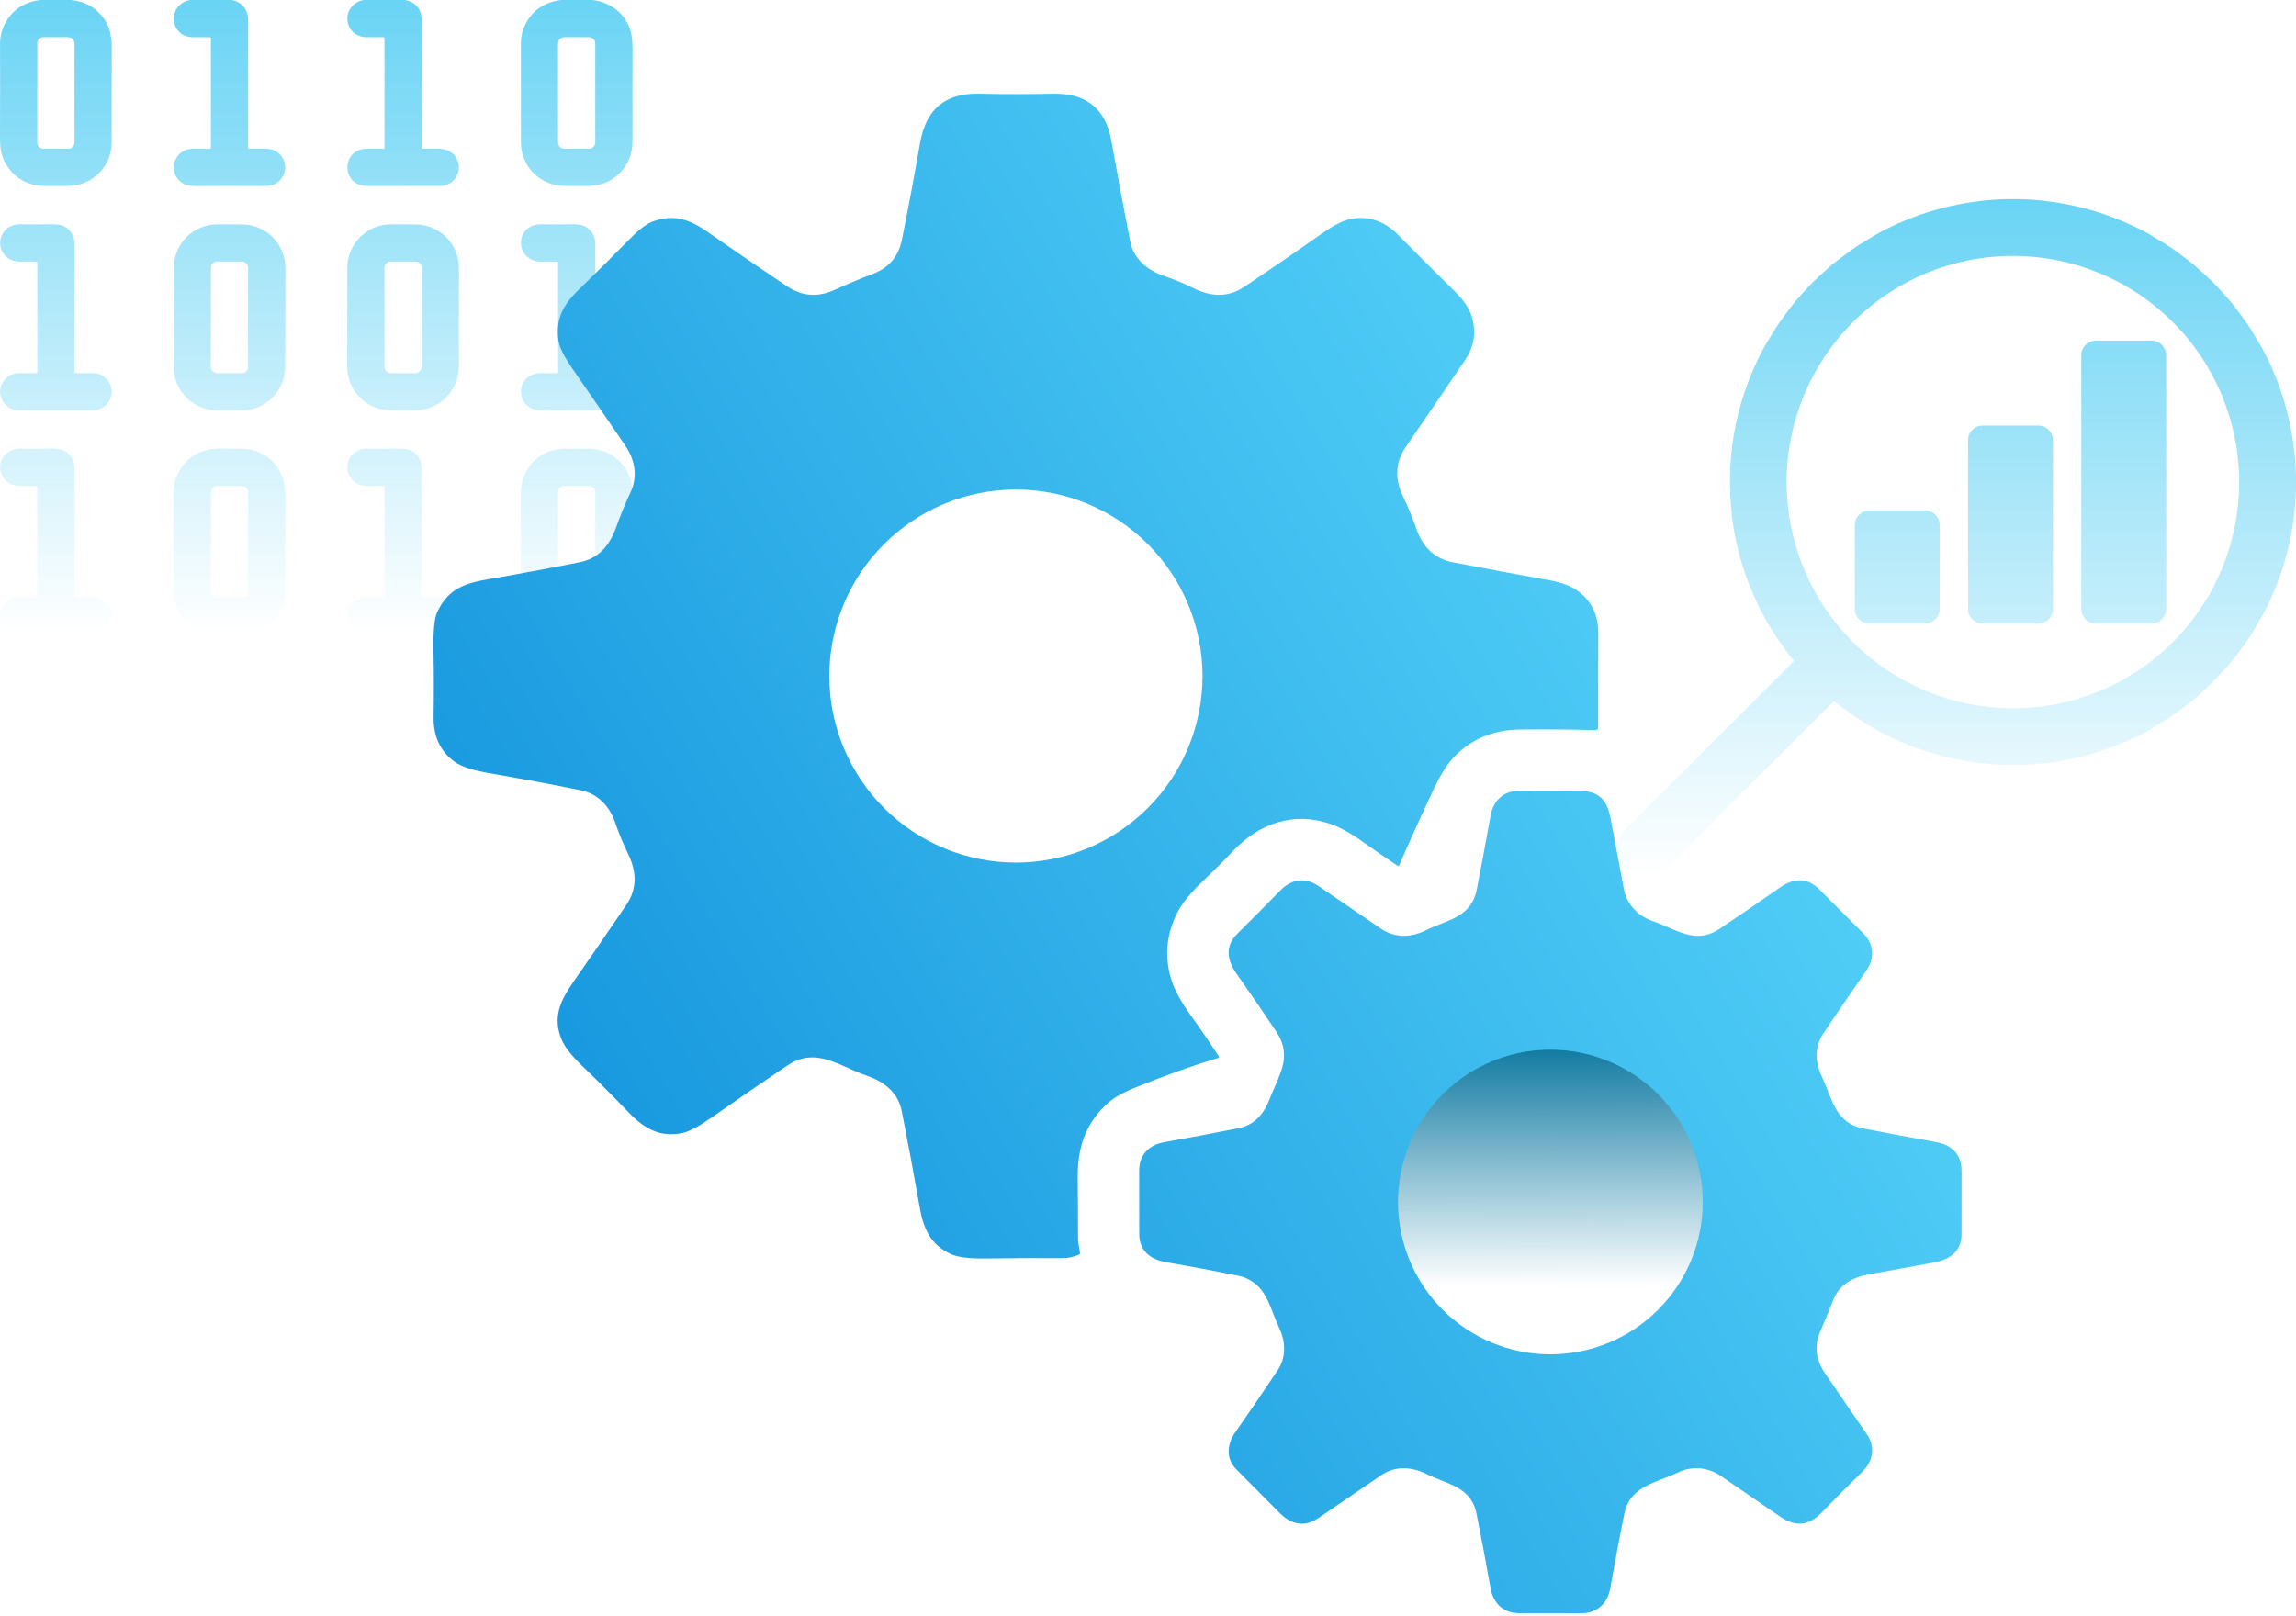
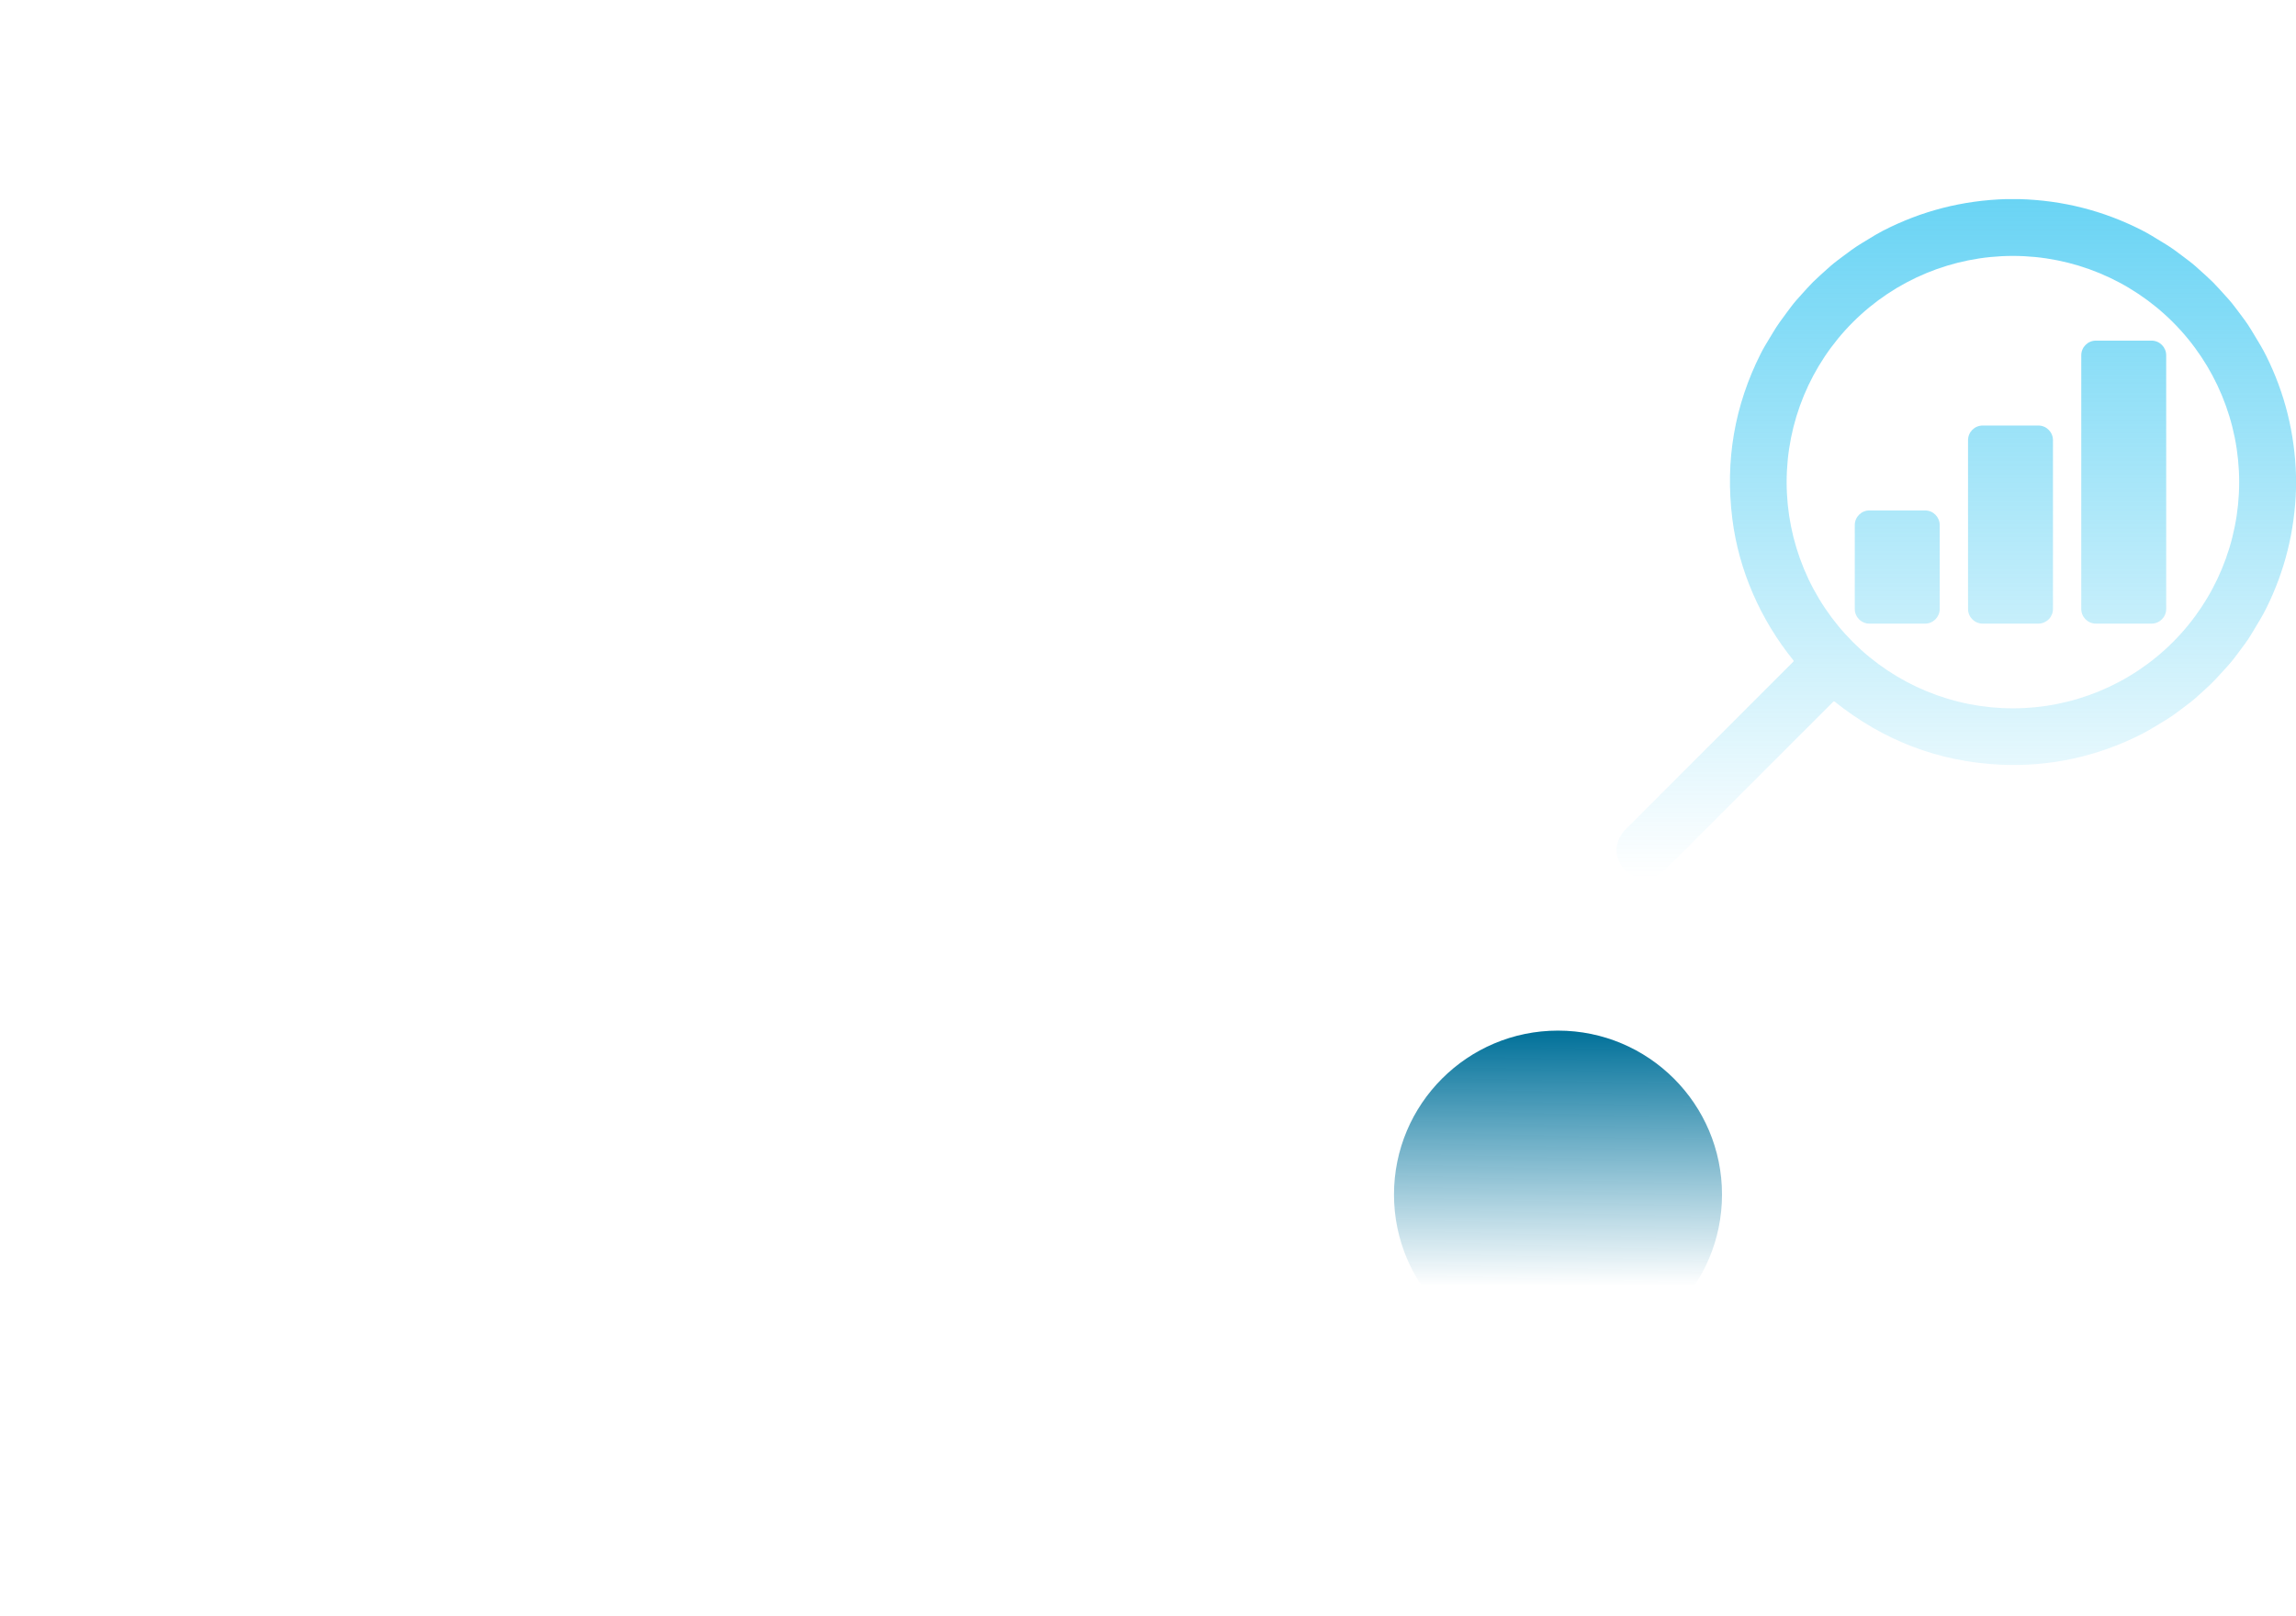
<svg xmlns="http://www.w3.org/2000/svg" width="196" height="138" viewBox="0 0 196 138" fill="none">
  <path d="M147 102C147 109.732 140.732 116 133 116C125.268 116 119 109.732 119 102C119 94.268 125.268 88 133 88C140.732 88 147 94.268 147 102Z" fill="url(#paint0_linear_361_3618)" />
-   <path fill-rule="evenodd" clip-rule="evenodd" d="M6.093 0H3.454C2.101 0.158 1.107 0.799 0.471 1.922C0.167 2.46 0.003 3.096 0.005 3.718C0.012 6.329 0.011 8.995 5.99144e-05 11.719C-0.002 12.352 0.052 12.851 0.162 13.215C0.644 14.813 2.081 15.883 3.766 15.876C4.331 15.874 4.912 15.876 5.511 15.883C6.328 15.892 7.133 15.749 7.797 15.307C8.953 14.536 9.531 13.455 9.531 12.062C9.532 9.289 9.535 6.668 9.54 4.202C9.542 3.15 9.416 2.338 8.837 1.543C8.174 0.634 7.259 0.119 6.093 0ZM6.202 3.332C6.302 3.432 6.358 3.568 6.358 3.71V12.167C6.358 12.309 6.302 12.445 6.202 12.545C6.102 12.646 5.966 12.702 5.824 12.702H3.717C3.576 12.702 3.44 12.646 3.339 12.545C3.239 12.445 3.183 12.309 3.183 12.167V3.71C3.183 3.568 3.239 3.432 3.339 3.332C3.44 3.232 3.576 3.175 3.717 3.175H5.824C5.966 3.175 6.102 3.232 6.202 3.332ZM19.783 0H16.217C14.24 0.384 14.453 3.141 16.445 3.172C16.908 3.179 17.392 3.18 17.896 3.173C17.91 3.173 17.923 3.176 17.936 3.181C17.949 3.186 17.961 3.193 17.971 3.203C17.98 3.213 17.988 3.224 17.994 3.237C17.999 3.25 18.002 3.263 18.002 3.277V12.644C18.002 12.688 17.98 12.71 17.935 12.708C17.433 12.695 16.942 12.693 16.46 12.702C14.726 12.732 14.19 14.966 15.76 15.734C15.979 15.842 16.343 15.893 16.854 15.888C18.737 15.868 20.636 15.868 22.552 15.887C23.182 15.893 23.728 15.697 24.074 15.173C24.624 14.339 24.322 13.299 23.435 12.853C23.2 12.735 22.868 12.683 22.44 12.697C22.046 12.709 21.645 12.709 21.238 12.697C21.222 12.696 21.208 12.69 21.197 12.679C21.186 12.668 21.18 12.653 21.18 12.637C21.175 9.071 21.175 5.439 21.181 1.74C21.183 0.835 20.709 0.194 19.783 0ZM31.036 0H34.602C35.211 0.128 35.624 0.436 35.843 0.925C35.951 1.168 36.005 1.497 36.003 1.913C35.993 5.424 35.992 8.999 35.999 12.638C35.999 12.653 36.005 12.667 36.015 12.678C36.025 12.689 36.039 12.695 36.054 12.695C36.429 12.709 36.837 12.709 37.28 12.694C38.178 12.667 38.906 13.041 39.125 13.937C39.306 14.677 38.892 15.474 38.181 15.757C37.983 15.835 37.817 15.874 37.682 15.874C35.729 15.876 33.613 15.878 31.334 15.878C29.118 15.879 29.1 12.732 31.285 12.702C31.798 12.695 32.288 12.697 32.755 12.707C32.799 12.709 32.821 12.687 32.821 12.644V3.277C32.821 3.263 32.818 3.25 32.812 3.237C32.807 3.224 32.799 3.212 32.789 3.203C32.78 3.193 32.768 3.185 32.755 3.18C32.742 3.175 32.728 3.172 32.715 3.172C32.21 3.18 31.727 3.18 31.267 3.172C29.269 3.138 29.058 0.385 31.036 0ZM50.549 0H47.91C46.385 0.188 45.327 0.959 44.738 2.315C44.558 2.728 44.466 3.232 44.465 3.685C44.462 6.561 44.462 9.376 44.466 12.129C44.468 13.977 45.742 15.501 47.549 15.817C48.001 15.896 48.486 15.889 48.973 15.881C49.22 15.878 49.468 15.874 49.713 15.882C50.878 15.916 51.85 15.72 52.698 14.976C53.569 14.212 54.001 13.22 53.995 12C53.984 9.496 53.986 6.93 54 4.302C54.003 3.609 53.948 3.062 53.835 2.66C53.41 1.162 52.098 0.16 50.549 0ZM50.658 3.332C50.758 3.433 50.815 3.569 50.815 3.711V12.166C50.815 12.308 50.758 12.444 50.658 12.545C50.557 12.645 50.421 12.702 50.279 12.702H48.175C48.033 12.702 47.897 12.645 47.796 12.545C47.696 12.444 47.639 12.308 47.639 12.166V3.711C47.639 3.569 47.696 3.433 47.796 3.332C47.897 3.232 48.033 3.175 48.175 3.175H50.279C50.421 3.175 50.557 3.232 50.658 3.332ZM8.126 54.195H1.404C0.641 54.041 0.184 53.61 0.031 52.9C-0.125 52.179 0.329 51.388 1.043 51.125C1.284 51.036 1.598 50.998 1.986 51.012C2.381 51.025 2.763 51.026 3.131 51.016C3.166 51.014 3.183 50.996 3.183 50.962V41.592C3.183 41.568 3.174 41.545 3.157 41.528C3.14 41.51 3.117 41.5 3.093 41.499C2.732 41.485 2.351 41.485 1.949 41.499C1.57 41.513 1.257 41.471 1.008 41.372C-0.017 40.966 -0.322 39.659 0.427 38.838C0.79 38.44 1.268 38.296 1.805 38.309C2.561 38.327 3.341 38.327 4.146 38.308C4.735 38.294 5.151 38.341 5.396 38.451C6.062 38.748 6.362 39.334 6.362 40.041C6.359 43.484 6.358 47.123 6.357 50.957C6.357 50.971 6.363 50.985 6.373 50.996C6.383 51.006 6.396 51.012 6.41 51.013C6.776 51.026 7.161 51.026 7.567 51.014C8.017 50.999 8.36 51.048 8.594 51.161C10.086 51.882 9.701 53.919 8.126 54.195ZM18.281 54.194H20.887C22.393 54.018 23.445 53.272 24.043 51.955C24.267 51.458 24.355 50.923 24.354 50.389C24.347 47.722 24.349 45.089 24.36 42.49C24.364 41.453 24.233 40.665 23.651 39.866C22.911 38.848 21.891 38.334 20.593 38.325C20.021 38.32 19.472 38.315 18.947 38.308C18.446 38.301 18.007 38.343 17.631 38.434C16.378 38.734 15.379 39.708 14.995 40.922C14.88 41.283 14.823 41.755 14.823 42.337C14.825 45.195 14.827 47.907 14.828 50.474C14.828 52.468 16.316 53.989 18.281 54.194ZM21.02 41.65C21.121 41.75 21.177 41.886 21.177 42.028V50.483C21.177 50.626 21.121 50.762 21.02 50.862C20.92 50.963 20.784 51.019 20.642 51.019H18.537C18.395 51.019 18.259 50.963 18.159 50.862C18.058 50.762 18.002 50.626 18.002 50.483V42.028C18.002 41.886 18.058 41.75 18.159 41.65C18.259 41.549 18.395 41.493 18.537 41.493H20.642C20.784 41.493 20.92 41.549 21.02 41.65ZM37.764 54.195H31.04C30.38 54.068 29.952 53.733 29.756 53.19C29.452 52.354 29.839 51.425 30.683 51.123C30.928 51.036 31.235 50.999 31.606 51.012C32.012 51.026 32.4 51.027 32.771 51.015C32.804 51.014 32.821 50.996 32.821 50.963V41.602C32.821 41.535 32.787 41.5 32.72 41.498C32.364 41.485 32.004 41.485 31.642 41.498C31.213 41.513 30.874 41.468 30.625 41.365C29.332 40.823 29.329 39.023 30.599 38.457C30.83 38.354 31.087 38.305 31.369 38.31C32.206 38.325 33.04 38.325 33.87 38.308C34.42 38.297 34.807 38.342 35.032 38.445C35.444 38.636 35.729 38.933 35.886 39.336C35.962 39.532 36 39.813 36 40.179C35.999 43.834 35.996 47.425 35.991 50.953C35.991 50.969 35.997 50.984 36.007 50.995C36.018 51.006 36.032 51.012 36.048 51.013C36.442 51.027 36.825 51.027 37.196 51.014C37.654 50.998 38.004 51.048 38.244 51.165C39.725 51.889 39.331 53.92 37.764 54.195ZM47.919 54.194H50.525C52.031 54.018 53.082 53.272 53.679 51.956C53.904 51.462 53.993 50.926 53.991 50.397C53.985 47.721 53.986 45.087 53.996 42.496C54 41.468 53.875 40.663 53.3 39.88C52.559 38.872 51.566 38.353 50.322 38.325C49.576 38.307 48.831 38.307 48.087 38.325C46.462 38.363 45.094 39.422 44.618 40.97C44.506 41.337 44.452 41.858 44.455 42.535C44.469 45.232 44.471 47.865 44.462 50.436C44.455 52.448 45.932 53.987 47.919 54.194ZM50.658 41.65C50.758 41.75 50.815 41.886 50.815 42.028V50.483C50.815 50.626 50.758 50.762 50.658 50.862C50.557 50.963 50.421 51.019 50.279 51.019H48.175C48.033 51.019 47.897 50.963 47.796 50.862C47.696 50.762 47.639 50.626 47.639 50.483V42.028C47.639 41.886 47.696 41.75 47.796 41.65C47.897 41.549 48.033 41.493 48.175 41.493H50.279C50.421 41.493 50.557 41.549 50.658 41.65ZM3.183 31.783V22.442C3.183 22.416 3.173 22.39 3.154 22.371C3.136 22.352 3.111 22.341 3.085 22.34C2.725 22.326 2.369 22.326 2.014 22.339C1.342 22.365 0.793 22.264 0.365 21.74C-0.302 20.923 0.012 19.687 0.986 19.286C1.216 19.19 1.493 19.146 1.814 19.152C2.584 19.168 3.363 19.167 4.149 19.15C4.758 19.137 5.174 19.183 5.399 19.289C5.993 19.567 6.358 20.119 6.358 20.769V31.804C6.358 31.817 6.363 31.829 6.372 31.838C6.381 31.847 6.393 31.852 6.406 31.853C6.772 31.867 7.165 31.868 7.585 31.855C8.008 31.842 8.333 31.885 8.559 31.984C9.405 32.356 9.778 33.331 9.354 34.165C9.059 34.747 8.493 35.041 7.85 35.04C5.568 35.035 3.506 35.034 1.663 35.038C1.103 35.039 0.657 34.823 0.325 34.388C-0.296 33.573 0.043 32.358 0.998 31.984C1.244 31.888 1.523 31.844 1.836 31.854C2.279 31.867 2.706 31.867 3.116 31.853C3.134 31.852 3.151 31.845 3.164 31.832C3.176 31.819 3.183 31.801 3.183 31.783ZM24.062 32.749C24.25 32.299 24.347 31.816 24.348 31.329L24.362 22.882C24.363 22.395 24.268 21.912 24.082 21.461C23.896 21.011 23.624 20.601 23.28 20.256C22.936 19.91 22.527 19.636 22.077 19.449C21.627 19.261 21.144 19.165 20.657 19.164L18.55 19.16C18.063 19.159 17.58 19.254 17.129 19.44C16.678 19.626 16.269 19.898 15.924 20.243C15.578 20.587 15.304 20.995 15.117 21.445C14.929 21.896 14.832 22.378 14.832 22.866L14.817 31.312C14.816 31.8 14.911 32.283 15.097 32.733C15.283 33.184 15.556 33.594 15.9 33.939C16.244 34.284 16.652 34.559 17.102 34.746C17.552 34.933 18.035 35.03 18.523 35.031L20.629 35.035C21.116 35.035 21.599 34.94 22.05 34.755C22.501 34.569 22.91 34.296 23.256 33.952C23.601 33.608 23.875 33.199 24.062 32.749ZM21.02 22.491C21.121 22.591 21.177 22.728 21.177 22.87V31.325C21.177 31.467 21.121 31.603 21.02 31.704C20.92 31.804 20.784 31.86 20.642 31.86H18.537C18.395 31.86 18.259 31.804 18.159 31.704C18.058 31.603 18.002 31.467 18.002 31.325V22.87C18.002 22.728 18.058 22.591 18.159 22.491C18.259 22.39 18.395 22.334 18.537 22.334H20.642C20.784 22.334 20.92 22.39 21.02 22.491ZM39.166 31.329C39.165 31.816 39.069 32.299 38.881 32.749C38.694 33.199 38.42 33.608 38.075 33.952C37.729 34.296 37.319 34.569 36.869 34.755C36.418 34.94 35.935 35.035 35.448 35.035L33.341 35.031C32.854 35.03 32.371 34.933 31.921 34.746C31.471 34.559 31.062 34.284 30.718 33.939C30.374 33.594 30.102 33.184 29.916 32.733C29.73 32.283 29.635 31.8 29.636 31.312L29.65 22.866C29.651 22.378 29.748 21.896 29.936 21.445C30.123 20.995 30.397 20.587 30.742 20.243C31.088 19.898 31.497 19.626 31.948 19.44C32.399 19.254 32.882 19.159 33.369 19.16L35.475 19.164C35.963 19.165 36.445 19.261 36.895 19.449C37.346 19.636 37.754 19.91 38.098 20.256C38.443 20.601 38.715 21.011 38.901 21.461C39.087 21.912 39.182 22.395 39.181 22.882L39.166 31.329ZM35.996 22.87C35.996 22.728 35.94 22.591 35.839 22.491C35.739 22.39 35.602 22.334 35.461 22.334H33.356C33.214 22.334 33.078 22.39 32.977 22.491C32.877 22.591 32.821 22.728 32.821 22.87V31.325C32.821 31.467 32.877 31.603 32.977 31.704C33.078 31.804 33.214 31.86 33.356 31.86H35.461C35.602 31.86 35.739 31.804 35.839 31.704C35.94 31.603 35.996 31.467 35.996 31.325V22.87ZM50.865 31.855C50.833 31.854 50.817 31.837 50.817 31.806C50.812 28.209 50.812 24.543 50.818 20.808C50.819 20.143 50.473 19.578 49.862 19.294C49.631 19.186 49.217 19.139 48.622 19.151C47.824 19.167 47.033 19.167 46.249 19.151C45.944 19.145 45.674 19.19 45.44 19.287C44.1 19.845 44.184 21.683 45.465 22.212C45.707 22.312 46.022 22.355 46.41 22.34C46.817 22.326 47.194 22.326 47.54 22.339C47.567 22.34 47.592 22.352 47.611 22.371C47.629 22.39 47.639 22.416 47.639 22.443V31.761C47.639 31.785 47.63 31.808 47.614 31.825C47.597 31.842 47.574 31.852 47.55 31.853C47.174 31.868 46.772 31.868 46.344 31.853C45.977 31.84 45.663 31.892 45.402 32.009C44.151 32.569 44.163 34.333 45.413 34.897C45.639 34.999 45.923 35.048 46.264 35.045C48.177 35.029 50.176 35.029 52.261 35.043C52.545 35.045 52.8 34.998 53.025 34.903C54.323 34.348 54.286 32.536 53.016 31.984C52.79 31.886 52.474 31.843 52.067 31.855C51.678 31.866 51.277 31.866 50.865 31.855Z" fill="url(#paint1_linear_361_3618)" />
-   <path fill-rule="evenodd" clip-rule="evenodd" d="M171.267 17H172.376C176.074 17.104 179.556 17.987 182.822 19.648C183.376 19.93 183.909 20.259 184.443 20.588C184.596 20.682 184.749 20.776 184.903 20.87C185.424 21.186 185.907 21.553 186.392 21.922C186.541 22.035 186.69 22.149 186.84 22.261C187.24 22.559 187.611 22.898 187.983 23.238L187.983 23.238L187.983 23.238C188.111 23.356 188.24 23.473 188.371 23.59C188.741 23.92 189.091 24.269 189.419 24.639C189.539 24.773 189.661 24.906 189.782 25.038L189.782 25.038C190.122 25.41 190.46 25.78 190.756 26.178C190.865 26.324 190.975 26.469 191.086 26.614L191.086 26.614L191.086 26.614C191.457 27.103 191.831 27.594 192.148 28.123C192.237 28.271 192.327 28.418 192.417 28.566C192.784 29.169 193.152 29.771 193.46 30.392C195.049 33.593 195.896 36.998 196 40.609V41.713C195.897 45.337 195.047 48.753 193.45 51.962C193.158 52.548 192.824 53.097 192.489 53.65L192.489 53.65L192.489 53.65L192.489 53.651C192.385 53.822 192.28 53.994 192.177 54.168C191.999 54.467 191.812 54.745 191.618 55.004C191.503 55.157 191.389 55.312 191.274 55.468C190.923 55.946 190.569 56.428 190.173 56.862C190.074 56.971 189.975 57.081 189.876 57.19L189.876 57.191C189.39 57.729 188.899 58.274 188.359 58.755C188.102 58.984 187.852 59.212 187.608 59.439C187.196 59.82 186.741 60.159 186.291 60.494L186.291 60.494C186.148 60.6 186.005 60.706 185.865 60.813C185.552 61.05 185.219 61.276 184.867 61.489C184.707 61.585 184.547 61.683 184.388 61.78L184.388 61.78L184.388 61.78C183.875 62.093 183.364 62.406 182.83 62.678C179.075 64.595 174.93 65.502 170.714 65.292C165.478 65.031 160.776 63.235 156.61 59.905C156.572 59.876 156.537 59.878 156.503 59.911C151.763 64.652 147.014 69.401 142.256 74.158C141.765 74.649 141.208 74.93 140.584 75H140.27C138.949 74.812 138.193 74.059 138 72.742V72.433C138.064 71.804 138.335 71.25 138.813 70.772C143.579 66.005 148.34 61.244 153.096 56.49C153.109 56.477 153.116 56.46 153.117 56.441C153.118 56.423 153.112 56.405 153.1 56.391C150.29 52.912 148.433 48.719 147.88 44.286C147.26 39.319 148.072 34.616 150.315 30.177C150.539 29.734 150.797 29.309 151.056 28.883L151.057 28.883L151.057 28.883C151.161 28.712 151.265 28.54 151.367 28.368C151.724 27.764 152.133 27.217 152.545 26.665C152.648 26.527 152.752 26.389 152.855 26.249C153.169 25.821 153.521 25.435 153.874 25.048C153.996 24.915 154.117 24.781 154.238 24.645C154.572 24.27 154.929 23.913 155.309 23.574C155.445 23.454 155.579 23.331 155.713 23.209C156.075 22.879 156.438 22.55 156.823 22.262C156.948 22.168 157.073 22.074 157.198 21.98C157.776 21.543 158.349 21.11 158.965 20.745C159.143 20.64 159.321 20.53 159.499 20.421L159.499 20.421L159.499 20.421L159.499 20.421C159.898 20.176 160.3 19.929 160.715 19.715C164.011 18.015 167.528 17.11 171.267 17ZM158.176 27.509C154.553 31.132 152.518 36.045 152.518 41.167C152.518 43.704 153.018 46.216 153.988 48.559C154.959 50.903 156.382 53.032 158.176 54.826C159.969 56.619 162.098 58.042 164.442 59.013C166.785 59.983 169.297 60.483 171.834 60.483C176.957 60.483 181.87 58.448 185.492 54.826C189.114 51.203 191.149 46.29 191.149 41.167C191.149 36.045 189.114 31.132 185.492 27.509C181.87 23.887 176.957 21.852 171.834 21.852C166.711 21.852 161.798 23.887 158.176 27.509ZM178.922 29.084H183.666C184.358 29.084 184.919 29.645 184.919 30.337V51.996C184.919 52.688 184.358 53.249 183.666 53.249H178.922C178.23 53.249 177.669 52.688 177.669 51.996V30.337C177.669 29.645 178.23 29.084 178.922 29.084ZM174.001 36.334H169.255C168.563 36.334 168.003 36.894 168.003 37.586V51.997C168.003 52.688 168.563 53.249 169.255 53.249H174.001C174.693 53.249 175.253 52.688 175.253 51.997V37.586C175.253 36.894 174.693 36.334 174.001 36.334ZM159.586 43.584H164.335C165.025 43.584 165.585 44.144 165.585 44.834V51.998C165.585 52.689 165.025 53.249 164.335 53.249H159.586C158.895 53.249 158.335 52.689 158.335 51.998V44.834C158.335 44.144 158.895 43.584 159.586 43.584Z" fill="url(#paint2_linear_361_3618)" />
-   <path fill-rule="evenodd" clip-rule="evenodd" d="M49.531 67.465C51.05 67.772 52.039 68.835 52.521 70.256C52.805 71.097 53.171 71.982 53.618 72.911C54.369 74.471 54.398 75.898 53.463 77.275C51.987 79.452 50.475 81.648 48.929 83.865C47.832 85.438 47.164 86.868 47.934 88.747C48.187 89.365 48.758 90.103 49.646 90.96C51.079 92.342 52.417 93.681 53.66 94.978C54.956 96.334 56.335 97.156 58.262 96.74C58.84 96.615 59.666 96.176 60.741 95.423C62.9 93.914 65.066 92.427 67.239 90.962C69.097 89.711 70.741 90.448 72.426 91.205C72.926 91.429 73.43 91.655 73.944 91.831C75.554 92.384 76.675 93.324 76.986 94.902C77.522 97.623 78.034 100.368 78.52 103.136C78.843 104.961 79.458 106.283 81.152 107.076C81.742 107.352 82.766 107.479 84.225 107.456C86.44 107.423 88.591 107.414 90.679 107.43C91.148 107.433 91.618 107.335 92.09 107.136C92.179 107.1 92.214 107.033 92.194 106.937C92.103 106.492 92.024 106.045 92.024 105.592C92.029 103.984 92.021 102.368 91.998 100.743C91.961 98.149 92.558 96.141 94.349 94.392C94.915 93.84 95.719 93.352 96.763 92.926C99.376 91.861 101.774 91.002 103.957 90.35C104.06 90.32 104.083 90.26 104.025 90.169C103.256 88.986 102.464 87.829 101.651 86.7C100.83 85.557 100.286 84.566 100.017 83.729C99.392 81.767 99.543 79.854 100.47 77.99C100.875 77.175 101.596 76.274 102.632 75.288C103.573 74.393 104.455 73.513 105.277 72.649C107.497 70.309 110.4 69.285 113.544 70.34C114.344 70.607 115.325 71.155 116.487 71.984C117.374 72.618 118.303 73.258 119.275 73.906C119.359 73.962 119.42 73.943 119.459 73.851C120.34 71.819 121.329 69.639 122.425 67.311C123.018 66.053 123.633 65.11 124.271 64.484C125.737 63.045 127.554 62.315 129.721 62.292C132.018 62.268 134.168 62.285 136.169 62.345C136.339 62.35 136.423 62.267 136.423 62.096C136.427 59.288 136.431 56.602 136.436 54.038C136.44 52.495 135.847 51.294 134.659 50.435C134.093 50.027 133.298 49.73 132.274 49.545C129.574 49.062 126.82 48.549 124.011 48.008C122.461 47.71 121.448 46.691 120.946 45.238C120.621 44.301 120.222 43.336 119.749 42.343C119.066 40.916 119.103 39.474 119.998 38.172C121.785 35.577 123.477 33.099 125.074 30.737C125.882 29.541 126.053 28.253 125.585 26.87C125.374 26.245 124.882 25.554 124.111 24.797C122.416 23.134 120.821 21.543 119.325 20.024C118.26 18.943 116.914 18.417 115.406 18.678C114.73 18.795 113.909 19.194 112.942 19.875C110.56 21.55 108.307 23.097 106.183 24.514C104.805 25.43 103.358 25.334 101.879 24.603C101.067 24.2 100.205 23.844 99.292 23.535C97.889 23.058 96.768 22.058 96.485 20.626C95.934 17.828 95.403 14.998 94.894 12.133C94.593 10.434 93.915 9.107 92.328 8.405C91.673 8.114 90.798 7.98 89.702 8.005C87.756 8.048 85.721 8.048 83.597 8.002C80.636 7.937 79.034 9.358 78.536 12.233C78.037 15.113 77.522 17.859 76.992 20.472C76.702 21.903 75.874 22.875 74.507 23.388C73.483 23.774 72.41 24.223 71.29 24.734C69.8 25.412 68.486 25.32 67.122 24.404C64.835 22.868 62.568 21.316 60.32 19.747C58.849 18.718 57.427 18.236 55.636 18.951C55.118 19.159 54.436 19.697 53.592 20.566C52.269 21.926 50.917 23.271 49.536 24.603C48.141 25.946 47.408 27.095 47.672 29.075C47.749 29.642 48.169 30.475 48.931 31.575C50.497 33.835 51.974 35.986 53.364 38.028C54.217 39.282 54.469 40.686 53.809 42.078C53.374 42.998 52.969 43.981 52.594 45.026C52.034 46.597 51.099 47.684 49.489 48.006C47.072 48.489 44.532 48.961 41.868 49.422C39.677 49.799 38.302 50.223 37.331 52.244C37.08 52.768 36.971 53.902 37.006 55.648C37.041 57.44 37.044 59.292 37.014 61.203C36.986 62.882 37.585 64.162 38.81 65.044C39.376 65.45 40.337 65.771 41.693 66.005C44.475 66.486 47.087 66.973 49.531 67.465ZM101.441 51.631C102.241 53.563 102.653 55.635 102.653 57.726C102.653 59.818 102.241 61.889 101.441 63.822C100.641 65.754 99.467 67.51 97.988 68.989C96.509 70.468 94.753 71.641 92.821 72.442C90.888 73.243 88.817 73.654 86.725 73.654C82.501 73.654 78.45 71.976 75.463 68.989C73.983 67.51 72.81 65.754 72.01 63.822C71.209 61.889 70.797 59.818 70.797 57.726C70.797 53.502 72.475 49.451 75.463 46.464C78.45 43.476 82.501 41.798 86.725 41.798C88.817 41.798 90.888 42.21 92.821 43.011C94.753 43.811 96.509 44.984 97.988 46.464C99.467 47.943 100.641 49.699 101.441 51.631ZM105.769 108.943C105.956 108.981 106.137 109.038 106.313 109.113C107.749 109.725 108.202 110.903 108.681 112.147C108.835 112.548 108.992 112.956 109.185 113.354C109.764 114.545 109.806 115.896 109.07 117.001C108.032 118.561 106.822 120.331 105.442 122.31C104.735 123.321 104.633 124.546 105.538 125.457C106.573 126.499 107.809 127.745 109.246 129.193C110.212 130.167 111.356 130.442 112.555 129.617C114.342 128.389 116.143 127.16 117.958 125.931C119.121 125.143 120.535 125.24 121.783 125.866C122.179 126.065 122.592 126.228 123 126.389C124.37 126.931 125.678 127.448 126.038 129.222C126.434 131.187 126.833 133.304 127.234 135.571C127.467 136.901 128.313 137.752 129.734 137.749C131.48 137.745 133.216 137.746 134.944 137.752C136.353 137.757 137.232 136.924 137.471 135.571C137.895 133.174 138.292 131.063 138.662 129.238C139.037 127.395 140.504 126.828 141.981 126.257C142.398 126.096 142.817 125.934 143.212 125.743C144.474 125.133 145.796 125.271 146.95 126.059C148.668 127.232 150.339 128.379 151.964 129.5C153.255 130.39 154.404 130.295 155.501 129.162C156.641 127.984 157.8 126.82 158.98 125.669C159.92 124.756 160.098 123.515 159.37 122.465C158.142 120.69 156.937 118.932 155.755 117.192C155.048 116.155 154.849 114.938 155.367 113.744C155.757 112.844 156.128 111.944 156.48 111.045C157.006 109.699 158.109 109.071 159.543 108.812C161.357 108.484 163.189 108.151 165.041 107.814C166.457 107.555 167.447 106.869 167.45 105.356C167.455 103.574 167.456 101.79 167.452 100.005C167.45 98.528 166.599 97.753 165.232 97.51C163.045 97.115 160.984 96.73 159.048 96.353C157.145 95.979 156.599 94.582 156.025 93.114C155.863 92.701 155.7 92.284 155.504 91.881C154.943 90.734 154.907 89.357 155.614 88.3C156.732 86.628 157.957 84.836 159.287 82.925C160.038 81.846 160.022 80.652 159.043 79.673C157.816 78.448 156.568 77.2 155.299 75.93C154.302 74.932 153.108 74.971 152.003 75.744C150.244 76.976 148.494 78.173 146.754 79.335C145.171 80.394 143.77 79.782 142.333 79.154C141.921 78.974 141.506 78.793 141.083 78.65C139.863 78.233 138.866 77.22 138.633 75.966C138.263 73.978 137.881 71.941 137.486 69.856C137.156 68.12 136.334 67.481 134.523 67.507C132.891 67.532 131.282 67.537 129.695 67.523C128.386 67.51 127.48 68.35 127.255 69.597C126.866 71.769 126.468 73.893 126.061 75.966C125.693 77.831 124.359 78.355 122.937 78.914C122.518 79.078 122.092 79.245 121.681 79.451C120.446 80.066 119.053 80.087 117.903 79.307C116.116 78.094 114.333 76.876 112.555 75.655C111.403 74.864 110.243 75.068 109.29 76.039C108.006 77.348 106.772 78.592 105.588 79.77C104.565 80.788 104.75 81.993 105.546 83.124C106.766 84.857 107.903 86.514 108.958 88.096C110.119 89.841 109.509 91.232 108.842 92.756C108.702 93.074 108.56 93.398 108.431 93.732C107.905 95.106 107.115 96.057 105.717 96.337C103.701 96.738 101.588 97.135 99.378 97.528C98.075 97.761 97.242 98.609 97.247 99.971C97.251 101.758 97.252 103.553 97.252 105.356C97.252 106.129 97.525 106.737 98.069 107.178C98.432 107.471 98.961 107.677 99.656 107.796C101.686 108.145 103.723 108.527 105.769 108.943ZM144.366 97.659C145.02 99.237 145.356 100.928 145.356 102.636C145.356 104.344 145.02 106.035 144.366 107.613C143.712 109.191 142.754 110.625 141.547 111.833C140.339 113.041 138.905 113.999 137.327 114.652C135.749 115.306 134.058 115.642 132.35 115.642C130.642 115.642 128.95 115.306 127.372 114.652C125.794 113.999 124.361 113.041 123.153 111.833C121.945 110.625 120.987 109.191 120.333 107.613C119.68 106.035 119.343 104.344 119.343 102.636C119.343 99.186 120.714 95.878 123.153 93.439C125.592 91 128.9 89.63 132.35 89.63C134.058 89.63 135.749 89.966 137.327 90.62C138.905 91.273 140.339 92.231 141.547 93.439C142.754 94.647 143.712 96.081 144.366 97.659Z" fill="url(#paint3_linear_361_3618)" />
+   <path fill-rule="evenodd" clip-rule="evenodd" d="M171.267 17H172.376C176.074 17.104 179.556 17.987 182.822 19.648C183.376 19.93 183.909 20.259 184.443 20.588C184.596 20.682 184.749 20.776 184.903 20.87C185.424 21.186 185.907 21.553 186.392 21.922C186.541 22.035 186.69 22.149 186.84 22.261C187.24 22.559 187.611 22.898 187.983 23.238L187.983 23.238L187.983 23.238C188.111 23.356 188.24 23.473 188.371 23.59C188.741 23.92 189.091 24.269 189.419 24.639L189.782 25.038C190.122 25.41 190.46 25.78 190.756 26.178C190.865 26.324 190.975 26.469 191.086 26.614L191.086 26.614L191.086 26.614C191.457 27.103 191.831 27.594 192.148 28.123C192.237 28.271 192.327 28.418 192.417 28.566C192.784 29.169 193.152 29.771 193.46 30.392C195.049 33.593 195.896 36.998 196 40.609V41.713C195.897 45.337 195.047 48.753 193.45 51.962C193.158 52.548 192.824 53.097 192.489 53.65L192.489 53.65L192.489 53.65L192.489 53.651C192.385 53.822 192.28 53.994 192.177 54.168C191.999 54.467 191.812 54.745 191.618 55.004C191.503 55.157 191.389 55.312 191.274 55.468C190.923 55.946 190.569 56.428 190.173 56.862C190.074 56.971 189.975 57.081 189.876 57.19L189.876 57.191C189.39 57.729 188.899 58.274 188.359 58.755C188.102 58.984 187.852 59.212 187.608 59.439C187.196 59.82 186.741 60.159 186.291 60.494L186.291 60.494C186.148 60.6 186.005 60.706 185.865 60.813C185.552 61.05 185.219 61.276 184.867 61.489C184.707 61.585 184.547 61.683 184.388 61.78L184.388 61.78L184.388 61.78C183.875 62.093 183.364 62.406 182.83 62.678C179.075 64.595 174.93 65.502 170.714 65.292C165.478 65.031 160.776 63.235 156.61 59.905C156.572 59.876 156.537 59.878 156.503 59.911C151.763 64.652 147.014 69.401 142.256 74.158C141.765 74.649 141.208 74.93 140.584 75H140.27C138.949 74.812 138.193 74.059 138 72.742V72.433C138.064 71.804 138.335 71.25 138.813 70.772C143.579 66.005 148.34 61.244 153.096 56.49C153.109 56.477 153.116 56.46 153.117 56.441C153.118 56.423 153.112 56.405 153.1 56.391C150.29 52.912 148.433 48.719 147.88 44.286C147.26 39.319 148.072 34.616 150.315 30.177C150.539 29.734 150.797 29.309 151.056 28.883L151.057 28.883L151.057 28.883C151.161 28.712 151.265 28.54 151.367 28.368C151.724 27.764 152.133 27.217 152.545 26.665C152.648 26.527 152.752 26.389 152.855 26.249C153.169 25.821 153.521 25.435 153.874 25.048C153.996 24.915 154.117 24.781 154.238 24.645C154.572 24.27 154.929 23.913 155.309 23.574C155.445 23.454 155.579 23.331 155.713 23.209C156.075 22.879 156.438 22.55 156.823 22.262C156.948 22.168 157.073 22.074 157.198 21.98C157.776 21.543 158.349 21.11 158.965 20.745C159.143 20.64 159.321 20.53 159.499 20.421L159.499 20.421L159.499 20.421L159.499 20.421C159.898 20.176 160.3 19.929 160.715 19.715C164.011 18.015 167.528 17.11 171.267 17ZM158.176 27.509C154.553 31.132 152.518 36.045 152.518 41.167C152.518 43.704 153.018 46.216 153.988 48.559C154.959 50.903 156.382 53.032 158.176 54.826C159.969 56.619 162.098 58.042 164.442 59.013C166.785 59.983 169.297 60.483 171.834 60.483C176.957 60.483 181.87 58.448 185.492 54.826C189.114 51.203 191.149 46.29 191.149 41.167C191.149 36.045 189.114 31.132 185.492 27.509C181.87 23.887 176.957 21.852 171.834 21.852C166.711 21.852 161.798 23.887 158.176 27.509ZM178.922 29.084H183.666C184.358 29.084 184.919 29.645 184.919 30.337V51.996C184.919 52.688 184.358 53.249 183.666 53.249H178.922C178.23 53.249 177.669 52.688 177.669 51.996V30.337C177.669 29.645 178.23 29.084 178.922 29.084ZM174.001 36.334H169.255C168.563 36.334 168.003 36.894 168.003 37.586V51.997C168.003 52.688 168.563 53.249 169.255 53.249H174.001C174.693 53.249 175.253 52.688 175.253 51.997V37.586C175.253 36.894 174.693 36.334 174.001 36.334ZM159.586 43.584H164.335C165.025 43.584 165.585 44.144 165.585 44.834V51.998C165.585 52.689 165.025 53.249 164.335 53.249H159.586C158.895 53.249 158.335 52.689 158.335 51.998V44.834C158.335 44.144 158.895 43.584 159.586 43.584Z" fill="url(#paint2_linear_361_3618)" />
  <defs>
    <linearGradient id="paint0_linear_361_3618" x1="133" y1="88" x2="133.052" y2="109.812" gradientUnits="userSpaceOnUse">
      <stop stop-color="#007099" />
      <stop offset="1" stop-color="#0075A0" stop-opacity="0" />
    </linearGradient>
    <linearGradient id="paint1_linear_361_3618" x1="27" y1="0" x2="27" y2="54.195" gradientUnits="userSpaceOnUse">
      <stop stop-color="#01B6ED" stop-opacity="0.59" />
      <stop offset="1" stop-color="#01B6ED" stop-opacity="0" />
    </linearGradient>
    <linearGradient id="paint2_linear_361_3618" x1="167" y1="17" x2="167" y2="75" gradientUnits="userSpaceOnUse">
      <stop stop-color="#01B6ED" stop-opacity="0.59" />
      <stop offset="1" stop-color="#01B6ED" stop-opacity="0" />
    </linearGradient>
    <linearGradient id="paint3_linear_361_3618" x1="167.454" y1="18.195" x2="9.946" y2="112.14" gradientUnits="userSpaceOnUse">
      <stop stop-color="#65E1FF" />
      <stop offset="1" stop-color="#0082D5" />
    </linearGradient>
  </defs>
</svg>